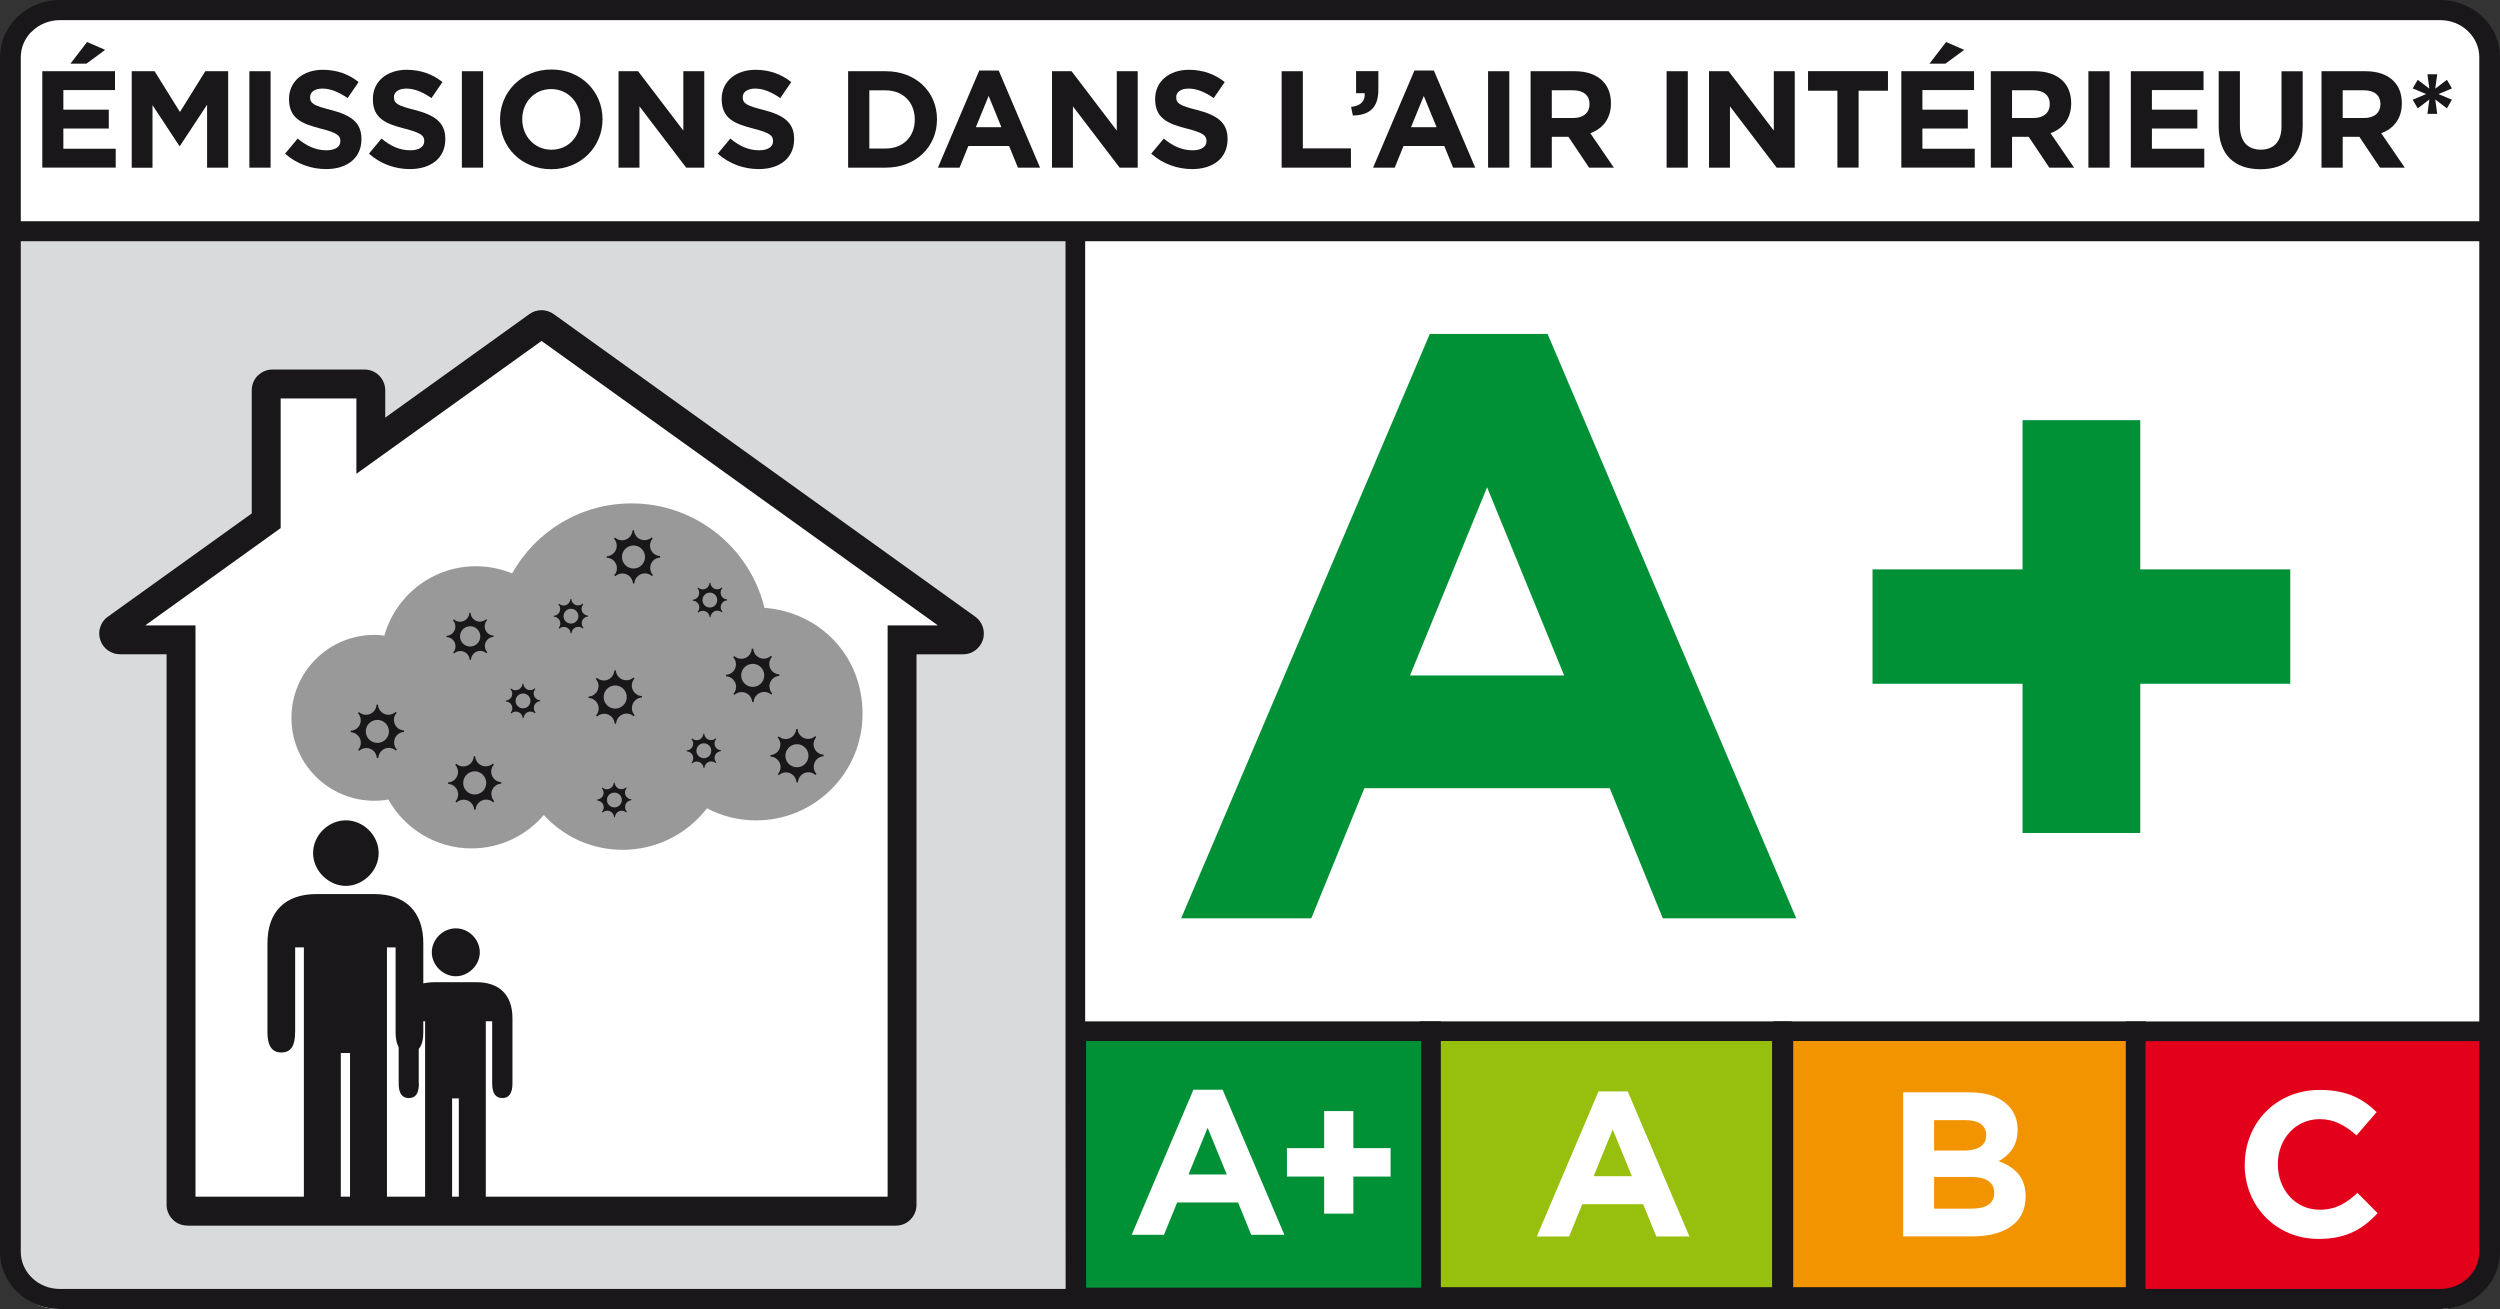
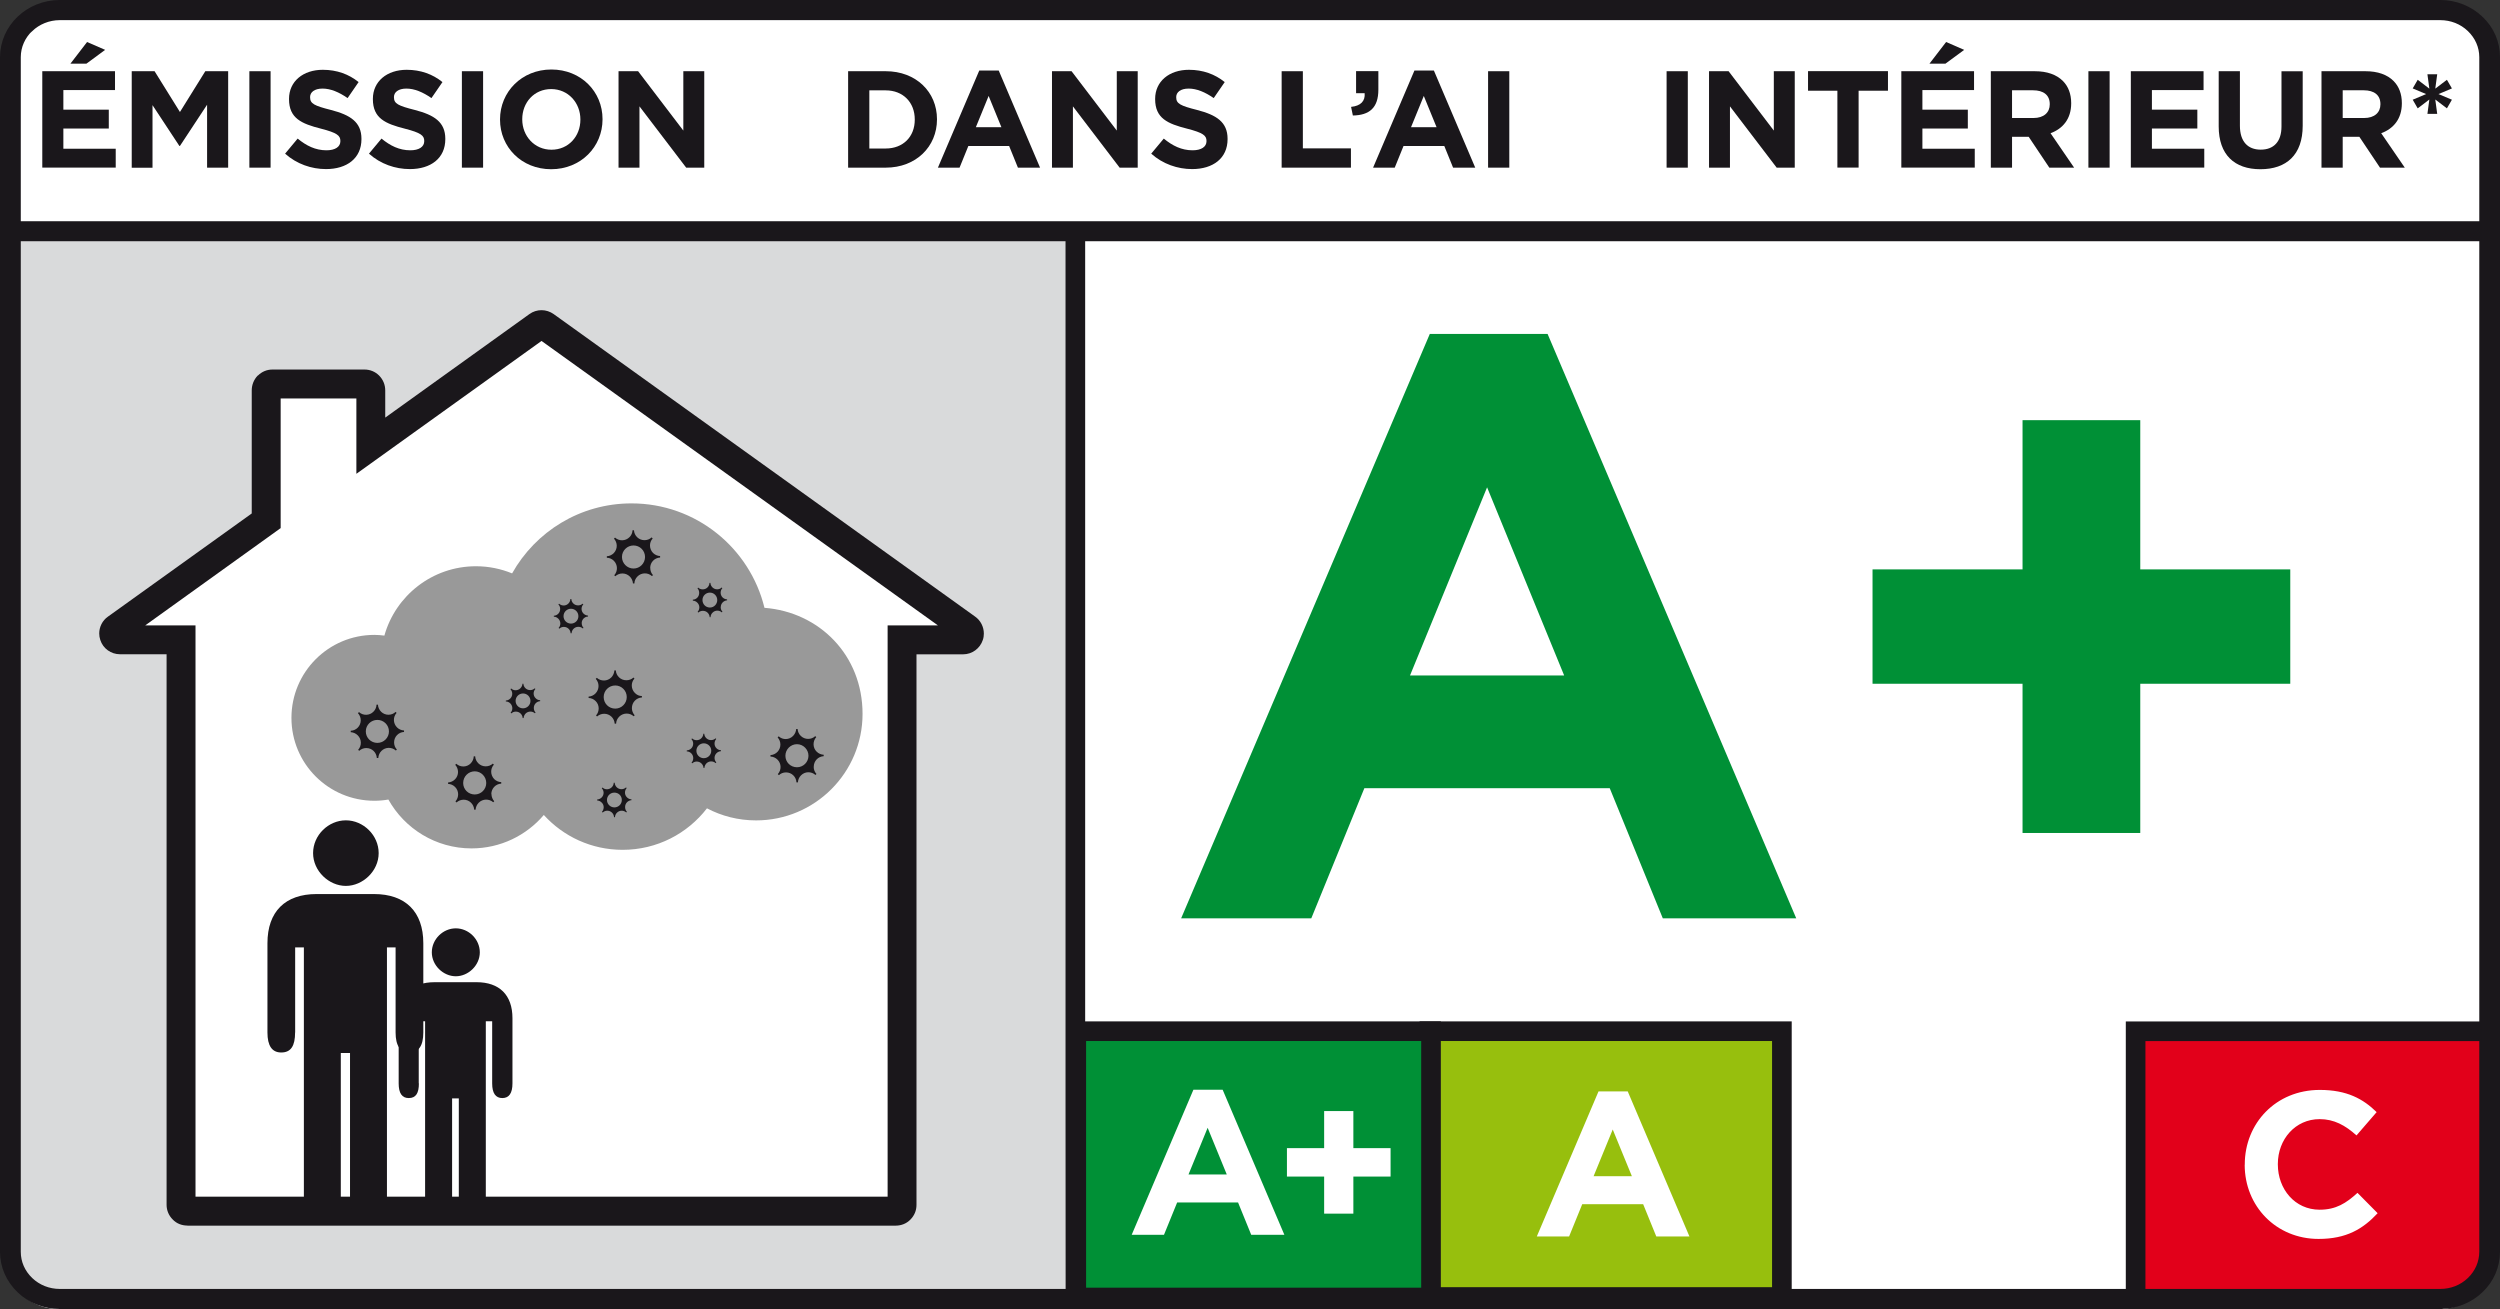
<svg xmlns="http://www.w3.org/2000/svg" id="Calque_1" data-name="Calque 1" viewBox="0 0 349.98 183.25">
  <rect x="0" y="0" width="349.98" height="183.25" fill="#333333" stroke="none" />
  <defs>
    <style>
      .cls-1 {
        stroke-width: .66px;
      }

      .cls-1, .cls-2, .cls-3, .cls-4, .cls-5, .cls-6, .cls-7 {
        stroke: #1a171b;
      }

      .cls-1, .cls-8, .cls-4 {
        fill: #1a171b;
      }

      .cls-2, .cls-9 {
        fill: #009036;
      }

      .cls-2, .cls-3, .cls-5, .cls-7 {
        stroke-width: 2.75px;
      }

      .cls-10 {
        fill: #e2001a;
      }

      .cls-11 {
        fill: #fff;
      }

      .cls-3, .cls-6 {
        fill: none;
      }

      .cls-4 {
        stroke-width: .66px;
      }

      .cls-12 {
        fill: #999;
      }

      .cls-13 {
        fill: #d9dadb;
      }

      .cls-5 {
        fill: #97bf0d;
      }

      .cls-6 {
        stroke-width: 2.75px;
      }

      .cls-7 {
        fill: #f29400;
      }
    </style>
  </defs>
  <path class="cls-11" d="M341.39,183.25H8.14c-2.13,0-4.17-.95-5.68-2.67h0c-1.51-1.71-2.36-4.01-2.36-6.44H.1V10.18C.11,5.15,3.71,1.07,8.14,1.07h333.25c2.14,0,4.17.96,5.69,2.67h0l-.8.91.8-.91c1.52,1.71,2.36,4.02,2.35,6.44h0v163.97c0,2.43-.83,4.72-2.35,6.44h0c-1.51,1.72-3.54,2.67-5.68,2.67h0Z" />
  <path class="cls-13" d="M1.72,33.41l148.21-.37-.85,147.75H8.48c-7.27,0-5.82-.96-6.3-3.88l-.45-143.5Z" />
  <g>
    <path class="cls-8" d="M5.92,9.97h10.18v2.64h-7.23v2.74h6.36v2.64h-6.36v2.83h7.33v2.64H5.92v-13.5ZM12.19,5.88l2.53,1.1-2.62,1.93h-2.24l2.33-3.03Z" />
    <path class="cls-8" d="M18.44,9.97h3.2l3.55,5.71,3.55-5.71h3.2v13.5h-2.95v-8.81l-3.8,5.77h-.08l-3.76-5.71v8.76h-2.91v-13.5Z" />
    <path class="cls-8" d="M34.91,9.97h2.97v13.5h-2.97v-13.5Z" />
    <path class="cls-8" d="M39.92,21.5l1.75-2.1c1.21,1,2.49,1.64,4.03,1.64,1.21,0,1.95-.48,1.95-1.27v-.04c0-.75-.46-1.14-2.72-1.72-2.72-.69-4.47-1.45-4.47-4.13v-.04c0-2.45,1.97-4.07,4.73-4.07,1.97,0,3.65.62,5.01,1.72l-1.54,2.24c-1.2-.83-2.37-1.33-3.51-1.33s-1.74.52-1.74,1.18v.04c0,.89.58,1.18,2.91,1.77,2.74.71,4.28,1.7,4.28,4.05v.04c0,2.68-2.04,4.19-4.96,4.19-2.04,0-4.11-.71-5.73-2.16Z" />
    <path class="cls-8" d="M51.66,21.5l1.75-2.1c1.21,1,2.49,1.64,4.03,1.64,1.21,0,1.95-.48,1.95-1.27v-.04c0-.75-.46-1.14-2.72-1.72-2.72-.69-4.47-1.45-4.47-4.13v-.04c0-2.45,1.97-4.07,4.73-4.07,1.97,0,3.65.62,5.01,1.72l-1.54,2.24c-1.2-.83-2.37-1.33-3.51-1.33s-1.74.52-1.74,1.18v.04c0,.89.58,1.18,2.91,1.77,2.74.71,4.28,1.7,4.28,4.05v.04c0,2.68-2.04,4.19-4.96,4.19-2.05,0-4.11-.71-5.73-2.16Z" />
    <path class="cls-8" d="M64.66,9.97h2.97v13.5h-2.97v-13.5Z" />
    <path class="cls-8" d="M70,16.75v-.04c0-3.84,3.03-6.98,7.19-6.98s7.16,3.11,7.16,6.94v.04c0,3.84-3.03,6.98-7.19,6.98s-7.16-3.11-7.16-6.94ZM81.25,16.75v-.04c0-2.31-1.7-4.24-4.09-4.24s-4.05,1.89-4.05,4.21v.04c0,2.31,1.7,4.24,4.09,4.24s4.05-1.89,4.05-4.2Z" />
    <path class="cls-8" d="M86.59,9.97h2.74l6.33,8.31v-8.31h2.93v13.5h-2.53l-6.54-8.58v8.58h-2.93v-13.5Z" />
-     <path class="cls-8" d="M100.49,21.5l1.75-2.1c1.22,1,2.49,1.64,4.03,1.64,1.21,0,1.95-.48,1.95-1.27v-.04c0-.75-.46-1.14-2.72-1.72-2.72-.69-4.47-1.45-4.47-4.13v-.04c0-2.45,1.97-4.07,4.73-4.07,1.97,0,3.64.62,5.01,1.72l-1.54,2.24c-1.2-.83-2.37-1.33-3.51-1.33s-1.74.52-1.74,1.18v.04c0,.89.58,1.18,2.91,1.77,2.74.71,4.28,1.7,4.28,4.05v.04c0,2.68-2.04,4.19-4.96,4.19-2.04,0-4.11-.71-5.73-2.16Z" />
    <path class="cls-8" d="M118.73,9.97h5.27c4.24,0,7.17,2.91,7.17,6.71v.04c0,3.8-2.93,6.75-7.17,6.75h-5.27v-13.5ZM121.7,12.65v8.14h2.29c2.43,0,4.07-1.64,4.07-4.03v-.04c0-2.39-1.64-4.07-4.07-4.07h-2.29Z" />
    <path class="cls-8" d="M137.07,9.87h2.74l5.79,13.6h-3.1l-1.23-3.03h-5.71l-1.23,3.03h-3.03l5.79-13.6ZM140.19,17.81l-1.79-4.38-1.79,4.38h3.59Z" />
    <path class="cls-8" d="M147.27,9.97h2.74l6.33,8.31v-8.31h2.93v13.5h-2.53l-6.54-8.58v8.58h-2.93v-13.5Z" />
    <path class="cls-8" d="M161.17,21.5l1.75-2.1c1.21,1,2.49,1.64,4.03,1.64,1.21,0,1.95-.48,1.95-1.27v-.04c0-.75-.46-1.14-2.72-1.72-2.72-.69-4.47-1.45-4.47-4.13v-.04c0-2.45,1.97-4.07,4.73-4.07,1.97,0,3.65.62,5.01,1.72l-1.54,2.24c-1.2-.83-2.37-1.33-3.51-1.33s-1.74.52-1.74,1.18v.04c0,.89.58,1.18,2.91,1.77,2.74.71,4.28,1.7,4.28,4.05v.04c0,2.68-2.04,4.19-4.96,4.19-2.04,0-4.11-.71-5.73-2.16Z" />
    <path class="cls-8" d="M179.42,9.97h2.97v10.8h6.73v2.7h-9.7v-13.5Z" />
    <path class="cls-8" d="M189.15,14.96c1.33-.13,1.99-.81,1.89-1.91h-1.2v-3.09h3.12v2.6c0,2.55-1.27,3.57-3.57,3.61l-.25-1.21Z" />
    <path class="cls-8" d="M197.99,9.87h2.74l5.79,13.6h-3.1l-1.23-3.03h-5.71l-1.23,3.03h-3.03l5.79-13.6ZM201.11,17.81l-1.79-4.38-1.79,4.38h3.59Z" />
    <path class="cls-8" d="M208.32,9.97h2.97v13.5h-2.97v-13.5Z" />
-     <path class="cls-8" d="M214.26,9.97h6.17c1.72,0,3.05.48,3.93,1.37.75.75,1.16,1.81,1.16,3.09v.04c0,2.18-1.18,3.55-2.89,4.18l3.3,4.82h-3.47l-2.89-4.32h-2.33v4.32h-2.97v-13.5ZM220.24,16.52c1.45,0,2.28-.77,2.28-1.91v-.04c0-1.27-.89-1.93-2.33-1.93h-2.95v3.88h3.01Z" />
    <path class="cls-8" d="M233.31,9.97h2.97v13.5h-2.97v-13.5Z" />
    <path class="cls-8" d="M239.25,9.97h2.74l6.33,8.31v-8.31h2.93v13.5h-2.53l-6.54-8.58v8.58h-2.93v-13.5Z" />
    <path class="cls-8" d="M257.22,12.7h-4.11v-2.74h11.19v2.74h-4.11v10.76h-2.97v-10.76Z" />
    <path class="cls-8" d="M266.17,9.97h10.18v2.64h-7.23v2.74h6.36v2.64h-6.36v2.83h7.33v2.64h-10.28v-13.5ZM272.44,5.88l2.53,1.1-2.62,1.93h-2.24l2.33-3.03Z" />
    <path class="cls-8" d="M278.69,9.97h6.17c1.72,0,3.05.48,3.93,1.37.75.75,1.16,1.81,1.16,3.09v.04c0,2.18-1.18,3.55-2.89,4.18l3.3,4.82h-3.47l-2.89-4.32h-2.33v4.32h-2.97v-13.5ZM284.67,16.52c1.45,0,2.28-.77,2.28-1.91v-.04c0-1.27-.89-1.93-2.33-1.93h-2.95v3.88h3.01Z" />
    <path class="cls-8" d="M292.36,9.97h2.97v13.5h-2.97v-13.5Z" />
    <path class="cls-8" d="M298.3,9.97h10.18v2.64h-7.23v2.74h6.36v2.64h-6.36v2.83h7.33v2.64h-10.28v-13.5Z" />
    <path class="cls-8" d="M310.6,17.68v-7.71h2.97v7.64c0,2.2,1.1,3.34,2.91,3.34s2.91-1.1,2.91-3.24v-7.73h2.97v7.62c0,4.09-2.29,6.09-5.92,6.09s-5.84-2.02-5.84-6Z" />
    <path class="cls-8" d="M324.98,9.97h6.17c1.72,0,3.05.48,3.93,1.37.75.75,1.16,1.81,1.16,3.09v.04c0,2.18-1.18,3.55-2.89,4.18l3.3,4.82h-3.47l-2.89-4.32h-2.33v4.32h-2.97v-13.5ZM330.96,16.52c1.45,0,2.28-.77,2.28-1.91v-.04c0-1.27-.89-1.93-2.33-1.93h-2.95v3.88h3.01Z" />
    <path class="cls-8" d="M340.09,13.93l-1.63,1.24-.7-1.21,1.88-.79-1.88-.79.7-1.21,1.63,1.24-.27-2.01h1.37l-.27,2.01,1.63-1.24.7,1.21-1.88.79,1.88.79-.7,1.21-1.63-1.24.27,2.01h-1.37l.27-2.01Z" />
  </g>
  <polygon class="cls-4" points="2.4 31.3 348.34 31.3 348.34 33.44 2.4 33.44 2.4 31.3 2.4 31.3" />
  <rect class="cls-5" x="200.1" y="144.36" width="49.35" height="37.21" />
  <path class="cls-11" d="M223.78,152.79h4.09l8.64,20.31h-4.64l-1.84-4.52h-8.53l-1.84,4.52h-4.52l8.64-20.31ZM228.45,164.66l-2.68-6.54-2.68,6.54h5.36Z" />
-   <rect class="cls-7" x="249.66" y="144.36" width="49.35" height="37.21" />
  <polygon class="cls-10" points="346.76 180.03 344.33 181.57 299.02 181.57 299.02 144.36 348.37 144.36 348.37 176.39 346.76 180.03" />
  <path class="cls-11" d="M266.44,152.92h9.36c2.3,0,4.12.63,5.27,1.79.92.92,1.38,2.05,1.38,3.43v.06c0,2.28-1.21,3.54-2.65,4.35,2.33.89,3.77,2.25,3.77,4.95v.06c0,3.69-3,5.53-7.55,5.53h-9.59v-20.17ZM278.05,158.88c0-1.32-1.04-2.07-2.91-2.07h-4.38v4.26h4.09c1.96,0,3.2-.63,3.2-2.13v-.06ZM275.89,164.76h-5.13v4.44h5.27c1.96,0,3.14-.69,3.14-2.19v-.06c0-1.35-1.01-2.19-3.28-2.19Z" />
  <path class="cls-11" d="M314.25,163.07v-.06c0-5.73,4.32-10.43,10.51-10.43,3.8,0,6.08,1.27,7.95,3.11l-2.82,3.26c-1.56-1.41-3.14-2.28-5.16-2.28-3.4,0-5.85,2.82-5.85,6.28v.06c0,3.46,2.39,6.34,5.85,6.34,2.3,0,3.72-.92,5.3-2.36l2.82,2.85c-2.07,2.22-4.38,3.6-8.27,3.6-5.93,0-10.34-4.58-10.34-10.37Z" />
  <rect class="cls-2" x="150.67" y="144.36" width="49.66" height="37.28" />
  <g>
    <path class="cls-11" d="M167.07,152.55h4.09l8.64,20.31h-4.64l-1.84-4.52h-8.53l-1.84,4.52h-4.52l8.64-20.31ZM171.74,164.42l-2.68-6.54-2.68,6.54h5.36Z" />
    <path class="cls-11" d="M185.37,164.71h-5.21v-3.98h5.21v-5.19h4.09v5.19h5.21v3.98h-5.21v5.19h-4.09v-5.19Z" />
  </g>
  <line class="cls-6" x1="150.54" y1="32.82" x2="150.54" y2="181.18" />
  <polyline class="cls-3" points="298.97 181.12 298.97 144.37 347.6 144.37" />
  <g>
    <path class="cls-9" d="M200.17,46.75h16.48l34.81,81.81h-18.68l-7.43-18.22h-34.35l-7.43,18.22h-18.22l34.81-81.81ZM218.97,94.56l-10.79-26.34-10.79,26.34h21.58Z" />
    <path class="cls-9" d="M283.14,95.72h-21v-16.01h21v-20.89h16.48v20.89h21v16.01h-21v20.89h-16.48v-20.89Z" />
  </g>
  <g>
    <path class="cls-8" d="M26.23,171.57c-.78,0-1.52-.29-2.04-.84h0c-.56-.55-.87-1.28-.87-2.07h0v-77.07h-6.52c-1.27,0-2.38-.81-2.76-2h0c-.1-.29-.15-.61-.15-.91h0c0-.91.44-1.81,1.21-2.35h0l20.14-14.45v-17.24c0-.74.28-1.49.84-2.07h.03c.56-.55,1.26-.84,2.04-.84h12.87c.78,0,1.49.29,2.04.83h0l.02.02c.55.56.85,1.29.85,2.07h0v3.81l20.18-14.49h0c.51-.37,1.11-.55,1.7-.55h0c.6,0,1.21.2,1.7.55h0l59,42.35h0c.78.55,1.22,1.45,1.22,2.38h0c0,.29-.04.59-.14.88h0c-.39,1.2-1.5,2.02-2.77,2.02h-6.52v77.07c0,.81-.3,1.5-.86,2.07h0c-.54.55-1.27.84-2.05.84H26.23Z" />
    <polygon class="cls-11" points="124.26 167.52 124.26 87.55 131.3 87.55 75.81 47.73 49.89 66.33 49.89 55.78 39.29 55.78 39.29 73.93 20.33 87.55 27.37 87.55 27.37 167.52 124.26 167.52 124.26 167.52" />
    <polygon class="cls-8" points="131.23 89.4 130.57 90.32 131.74 88.67 131.23 89.4 131.23 89.4 131.23 89.4" />
    <path class="cls-12" d="M107.02,85.09c-2.04-8.38-9.6-14.62-18.62-14.62-7.18,0-13.43,3.95-16.71,9.8-1.56-.64-3.27-1-5.06-1-6.1,0-11.25,4.11-12.82,9.71-.46-.06-.93-.1-1.4-.1-6.41,0-11.61,5.2-11.61,11.62s5.2,11.6,11.61,11.6c.67,0,1.33-.06,1.96-.17,2.28,4.08,6.64,6.84,11.64,6.84,4.05,0,7.69-1.82,10.12-4.68,2.73,3.01,6.67,4.88,11.03,4.88,4.81,0,9.08-2.27,11.81-5.81,2.05,1.08,4.39,1.69,6.87,1.69,8.24,0,14.91-6.68,14.91-14.91s-6.05-14.25-13.74-14.85Z" />
    <g>
      <path class="cls-8" d="M73.22,99.16c.58,0,1.04-.47,1.04-1.04s-.46-1.04-1.04-1.04-1.04.47-1.04,1.04.46,1.04,1.04,1.04ZM74.73,99.11c0,.26.09.48.25.65-.03.03-.06.07-.1.09-.37-.33-.94-.31-1.3.04-.17.18-.27.41-.28.63h-.13c-.03-.51-.45-.9-.95-.9-.25,0-.47.09-.64.25-.03-.02-.07-.05-.1-.09.34-.38.32-.94-.04-1.31-.17-.17-.4-.27-.63-.27v-.13c.5-.03.9-.44.9-.95,0-.25-.1-.46-.25-.64.03-.03.06-.06.09-.1.37.35.95.33,1.31-.04.17-.17.27-.39.28-.62h.13c.02.49.44.89.95.89.25,0,.47-.1.64-.25.03.03.06.07.09.09-.34.37-.33.95.04,1.3.17.18.4.27.63.28v.13c-.5.03-.89.44-.89.94Z" />
      <path class="cls-8" d="M98.53,106.14c.57,0,1.04-.46,1.04-1.04s-.47-1.04-1.04-1.04-1.04.46-1.04,1.04.46,1.04,1.04,1.04ZM100.03,106.1c0,.25.1.47.25.64-.03.03-.06.07-.09.09-.37-.33-.94-.32-1.3.04-.17.18-.26.4-.28.63h-.12c-.03-.49-.45-.89-.95-.89-.25,0-.47.1-.64.25-.03-.03-.06-.06-.09-.09.33-.37.32-.95-.04-1.31-.17-.17-.4-.27-.63-.27v-.14c.49-.02.9-.42.9-.94,0-.25-.09-.47-.25-.64.03-.04.06-.06.09-.1.37.34.95.34,1.3-.02.18-.18.27-.4.28-.63.02,0,.05,0,.08,0,.02,0,.03,0,.05,0,.03.49.44.89.95.89.25,0,.47-.1.64-.25.03.03.06.06.09.09-.33.38-.32.95.03,1.3.18.18.4.27.63.28v.13c-.5.03-.9.44-.9.95Z" />
      <path class="cls-8" d="M99.38,85.05c.58,0,1.03-.48,1.03-1.05s-.46-1.04-1.03-1.04-1.04.46-1.04,1.04.46,1.05,1.04,1.05ZM100.89,84.99c0,.26.09.47.25.64-.03.04-.06.06-.09.1-.37-.34-.94-.33-1.3.04-.17.16-.27.39-.28.63h-.12c-.03-.5-.44-.89-.95-.89-.25,0-.47.09-.64.24-.03-.02-.06-.07-.1-.09.34-.38.32-.95-.04-1.29-.17-.18-.4-.28-.63-.28,0-.03,0-.06,0-.09v-.05c.51-.02.89-.43.89-.95,0-.26-.09-.48-.24-.64.03-.03.06-.06.09-.1.37.34.95.33,1.31-.02.18-.18.27-.41.28-.64h.13c.02.49.44.9.94.9.25,0,.48-.09.64-.26.03.03.06.07.09.1-.33.37-.32.94.04,1.3.17.17.41.26.63.27v.13c-.5.04-.89.45-.89.95Z" />
-       <path class="cls-8" d="M65.82,90.51c.79,0,1.42-.65,1.42-1.42s-.64-1.42-1.42-1.42-1.42.63-1.42,1.42.64,1.42,1.42,1.42ZM67.88,90.44c0,.34.13.65.34.88-.04.04-.08.1-.13.13-.51-.46-1.29-.44-1.78.05-.24.24-.37.55-.38.87h-.18c-.04-.69-.6-1.23-1.3-1.23-.33,0-.65.13-.88.34-.05-.03-.09-.07-.13-.13.45-.5.44-1.29-.05-1.79-.24-.24-.55-.36-.87-.37v-.18c.68-.03,1.23-.6,1.23-1.3,0-.34-.12-.64-.34-.87.04-.05.08-.09.12-.14.51.47,1.3.45,1.79-.04.24-.23.37-.56.38-.86.04,0,.08,0,.11,0,.02,0,.04,0,.07,0,.04.68.61,1.23,1.3,1.23.34,0,.65-.14.88-.35.04.05.09.09.13.13-.46.51-.44,1.3.04,1.79.24.24.55.37.87.38v.17c-.68.05-1.23.6-1.23,1.29Z" />
      <path class="cls-8" d="M86.01,113.03c.57,0,1.04-.46,1.04-1.04s-.46-1.03-1.04-1.03-1.04.46-1.04,1.03.47,1.04,1.04,1.04ZM87.51,112.99c0,.26.09.48.25.65-.03.03-.06.06-.09.1-.37-.34-.94-.33-1.3.03-.18.18-.27.4-.28.63h-.13c-.02-.51-.44-.91-.95-.91-.24,0-.47.1-.64.26-.03-.03-.07-.07-.1-.1.33-.38.33-.96-.04-1.3-.18-.19-.4-.27-.63-.29v-.14c.5-.02.9-.44.9-.94,0-.24-.1-.47-.26-.63.03-.04.07-.07.1-.1.37.34.94.32,1.3-.04.18-.17.27-.4.28-.63h.13c.03.5.44.9.95.9.25,0,.47-.09.64-.25.03.02.06.05.09.09-.33.38-.32.95.04,1.3.17.18.4.27.63.28,0,.02,0,.05,0,.07,0,.02,0,.03,0,.05-.5.03-.89.45-.89.95Z" />
      <path class="cls-8" d="M52.83,104c.89,0,1.62-.72,1.62-1.61s-.73-1.61-1.62-1.61-1.62.71-1.62,1.61.72,1.61,1.62,1.61ZM55.17,103.93c0,.39.14.74.39,1-.04.05-.09.1-.14.14-.58-.52-1.48-.5-2.03.06-.27.27-.41.62-.43.98h-.21c-.04-.78-.68-1.39-1.47-1.39-.38,0-.73.14-1,.39-.05-.05-.09-.1-.14-.14.52-.59.5-1.48-.06-2.03-.27-.27-.62-.42-.98-.44v-.2c.78-.03,1.4-.67,1.4-1.46,0-.4-.15-.74-.39-1,.04-.06.09-.1.15-.15.57.52,1.47.5,2.02-.06.27-.27.42-.62.43-.98h.2c.04.78.68,1.41,1.47,1.41.39,0,.74-.15,1-.4.05.05.1.1.14.14-.52.58-.5,1.47.06,2.03.27.28.63.41.98.43v.21c-.77.03-1.39.67-1.39,1.46Z" />
      <path class="cls-8" d="M86.13,99.2c.89,0,1.61-.73,1.61-1.62s-.72-1.62-1.61-1.62-1.62.72-1.62,1.62.72,1.62,1.62,1.62ZM88.46,99.14c0,.38.15.72.39,1-.05.04-.1.09-.14.13-.58-.52-1.47-.5-2.03.06-.27.27-.42.62-.43.98h-.2c-.04-.77-.68-1.39-1.47-1.39-.38,0-.73.15-1,.38-.05-.04-.1-.09-.14-.14.51-.58.5-1.47-.06-2.02-.27-.27-.62-.42-.98-.43v-.19c.78-.05,1.39-.7,1.39-1.49,0-.38-.15-.73-.39-1,.05-.06.1-.09.15-.14.58.51,1.47.51,2.03-.06.26-.27.41-.62.43-.98h.2c.04.77.69,1.38,1.47,1.38.38,0,.73-.13,1-.38.05.04.1.09.14.14-.52.57-.5,1.46.06,2.02.27.28.62.43.98.43v.2c-.78.04-1.4.68-1.4,1.49Z" />
-       <path class="cls-8" d="M105.38,96.16c.89,0,1.61-.72,1.61-1.62s-.73-1.61-1.61-1.61-1.62.72-1.62,1.61.72,1.62,1.62,1.62ZM107.72,96.09c0,.39.14.74.38,1-.04.06-.09.1-.14.14-.58-.51-1.47-.49-2.03.07-.27.26-.42.63-.43.98h-.2c-.04-.77-.68-1.4-1.48-1.4-.38,0-.74.16-1,.4-.04-.05-.09-.09-.14-.15.51-.58.49-1.47-.06-2.02-.27-.27-.62-.42-.98-.44v-.21c.78-.03,1.39-.67,1.39-1.46,0-.38-.15-.74-.39-1,.04-.05.09-.1.14-.16.58.53,1.48.51,2.03-.04.27-.28.41-.62.43-.99h.21c.04.78.68,1.4,1.47,1.4.38,0,.74-.15,1-.4.05.06.1.1.15.14-.52.59-.51,1.47.05,2.03.27.27.62.41.98.43v.2c-.78.05-1.39.69-1.39,1.47Z" />
      <path class="cls-8" d="M111.57,107.41c.89,0,1.61-.73,1.61-1.61s-.73-1.62-1.61-1.62-1.62.72-1.62,1.62.72,1.61,1.62,1.61ZM113.91,107.35c0,.39.14.73.39,1-.05.05-.09.1-.14.14-.58-.52-1.47-.51-2.02.05-.28.27-.42.63-.44.99h-.2c-.04-.79-.68-1.4-1.46-1.4-.4,0-.75.15-1,.39-.05-.05-.1-.1-.15-.15.53-.59.51-1.47-.05-2.03-.27-.27-.63-.42-.98-.43v-.2c.78-.05,1.39-.69,1.39-1.48,0-.39-.15-.73-.39-1,.05-.06.09-.1.15-.15.57.53,1.46.51,2.02-.06.26-.27.41-.62.43-.97h.2c.04.76.68,1.39,1.47,1.39.39,0,.74-.14,1-.39.05.05.1.09.14.14-.52.59-.5,1.49.05,2.03.28.28.63.42.99.44v.2c-.78.04-1.39.68-1.39,1.48Z" />
      <path class="cls-8" d="M79.93,87.3c.58,0,1.04-.46,1.04-1.04s-.47-1.04-1.04-1.04-1.04.46-1.04,1.04.47,1.04,1.04,1.04ZM81.44,87.25c0,.26.09.47.25.65-.03.03-.06.06-.09.08-.37-.32-.95-.31-1.3.04-.18.17-.27.41-.28.63h-.14c-.02-.5-.44-.89-.94-.89-.25,0-.47.09-.64.25-.03-.03-.07-.06-.1-.1.34-.37.32-.94-.04-1.3-.17-.17-.4-.28-.63-.28v-.13c.5-.03.89-.43.89-.95,0-.25-.09-.47-.25-.63.03-.04.06-.06.09-.11.38.35.95.34,1.31-.02.18-.18.27-.41.28-.63h.13c.03.51.44.89.95.89.25,0,.47-.09.64-.24.03.02.06.06.09.09-.34.37-.33.95.03,1.3.18.18.41.26.63.28v.13c-.5.02-.89.43-.89.94Z" />
      <path class="cls-8" d="M88.69,79.59c.89,0,1.61-.73,1.61-1.62s-.72-1.61-1.61-1.61-1.62.72-1.62,1.61.73,1.62,1.62,1.62ZM91.03,79.51c0,.39.14.74.38,1-.04.05-.09.1-.15.13-.57-.51-1.47-.5-2.02.06-.27.27-.42.61-.43.98h-.2c-.05-.78-.69-1.4-1.48-1.4-.38,0-.73.15-1,.39-.04-.04-.09-.1-.14-.14.52-.58.5-1.47-.06-2.03-.27-.26-.62-.42-.98-.42v-.21c.77-.04,1.39-.68,1.39-1.47,0-.38-.15-.72-.39-1,.05-.05.1-.1.15-.14.57.52,1.47.5,2.02-.06.27-.26.42-.62.43-.97.04,0,.08,0,.13,0h.07c.04.78.69,1.39,1.47,1.39.39,0,.74-.14,1-.39.05.06.1.11.15.15-.52.58-.5,1.47.06,2.04.27.26.62.41.98.42v.21c-.78.04-1.39.67-1.39,1.46Z" />
      <path class="cls-8" d="M66.46,111.22c.89,0,1.61-.72,1.61-1.61s-.72-1.63-1.61-1.63-1.62.73-1.62,1.63.72,1.61,1.62,1.61ZM68.8,111.16c0,.38.15.74.39,1.01-.05.04-.1.09-.14.14-.58-.51-1.47-.5-2.03.06-.27.27-.42.63-.44.98h-.2c-.04-.78-.69-1.4-1.47-1.4-.38,0-.74.15-1,.39-.05-.05-.1-.1-.15-.15.52-.58.5-1.47-.05-2.02-.27-.27-.62-.42-.98-.43v-.2c.77-.05,1.39-.68,1.39-1.47,0-.38-.15-.73-.39-1,.04-.04.09-.09.14-.15.58.52,1.47.51,2.02-.05.27-.28.42-.63.43-.99h.2c.04.78.69,1.4,1.47,1.4.39,0,.74-.14,1-.38.05.04.1.09.15.14-.52.58-.5,1.46.05,2.03.27.26.62.41.98.42v.21c-.78.04-1.39.69-1.39,1.47Z" />
    </g>
    <path class="cls-8" d="M41.32,144.54v-11.91h1.22v35.3c0,1.94,1,3.09,2.58,3.09s2.59-1.15,2.59-3.09v-20.52h1.29v20.52c0,1.94,1,3.01,2.58,3.01s2.59-1.07,2.59-3.01v-35.3h1.21v11.91c0,1.86.65,2.8,1.94,2.8s1.94-.94,1.94-2.8v-12.49c0-4.44-2.52-6.89-6.9-6.89h-8.04c-4.38,0-6.88,2.44-6.88,6.89v12.49c0,1.86.64,2.8,1.93,2.8,1.37,0,1.94-.94,1.94-2.8ZM53.01,119.43c0-2.51-2.15-4.59-4.59-4.59s-4.59,2.07-4.59,4.59,2.23,4.59,4.59,4.59,4.59-2.07,4.59-4.59Z" />
    <path class="cls-8" d="M58.62,151.67v-8.7h.89v25.79c0,1.42.73,2.27,1.89,2.27s1.89-.84,1.89-2.27v-14.99h.94v14.99c0,1.42.74,2.21,1.89,2.21s1.89-.79,1.89-2.21v-25.79h.89v8.7c0,1.37.48,2.05,1.42,2.05s1.42-.68,1.42-2.05v-9.13c0-3.25-1.83-5.04-5.03-5.04h-5.87c-3.2,0-5.03,1.78-5.03,5.04v9.13c0,1.37.47,2.05,1.41,2.05,1,0,1.42-.68,1.42-2.05ZM67.17,133.32c0-1.84-1.57-3.36-3.36-3.36s-3.36,1.52-3.36,3.36,1.62,3.35,3.36,3.35,3.36-1.52,3.36-3.35Z" />
  </g>
  <path class="cls-1" d="M341.62,182.92H8.37c-2.13,0-4.17-.8-5.68-2.25h0c-1.51-1.45-2.36-3.38-2.36-5.42H.33V8.01C.34,3.77,3.93.33,8.37.33h333.25c2.14,0,4.17.81,5.68,2.25h0l-.8.76.8-.76c1.52,1.44,2.36,3.38,2.35,5.42h0v167.24c0,2.04-.83,3.98-2.35,5.42h0c-1.51,1.45-3.54,2.25-5.68,2.25h0ZM4.28,4.1c-1.05,1-1.7,2.38-1.7,3.9h0v167.24c0,1.49.6,2.85,1.7,3.91h0c1.09,1.04,2.54,1.62,4.09,1.62h333.25c1.55,0,2.99-.57,4.09-1.62h0c1.09-1.05,1.69-2.42,1.7-3.91h0V8.01c0-1.48-.61-2.85-1.7-3.9h0c-1.1-1.05-2.54-1.62-4.09-1.62H8.37c-1.59,0-3.04.63-4.08,1.62h0Z" />
</svg>